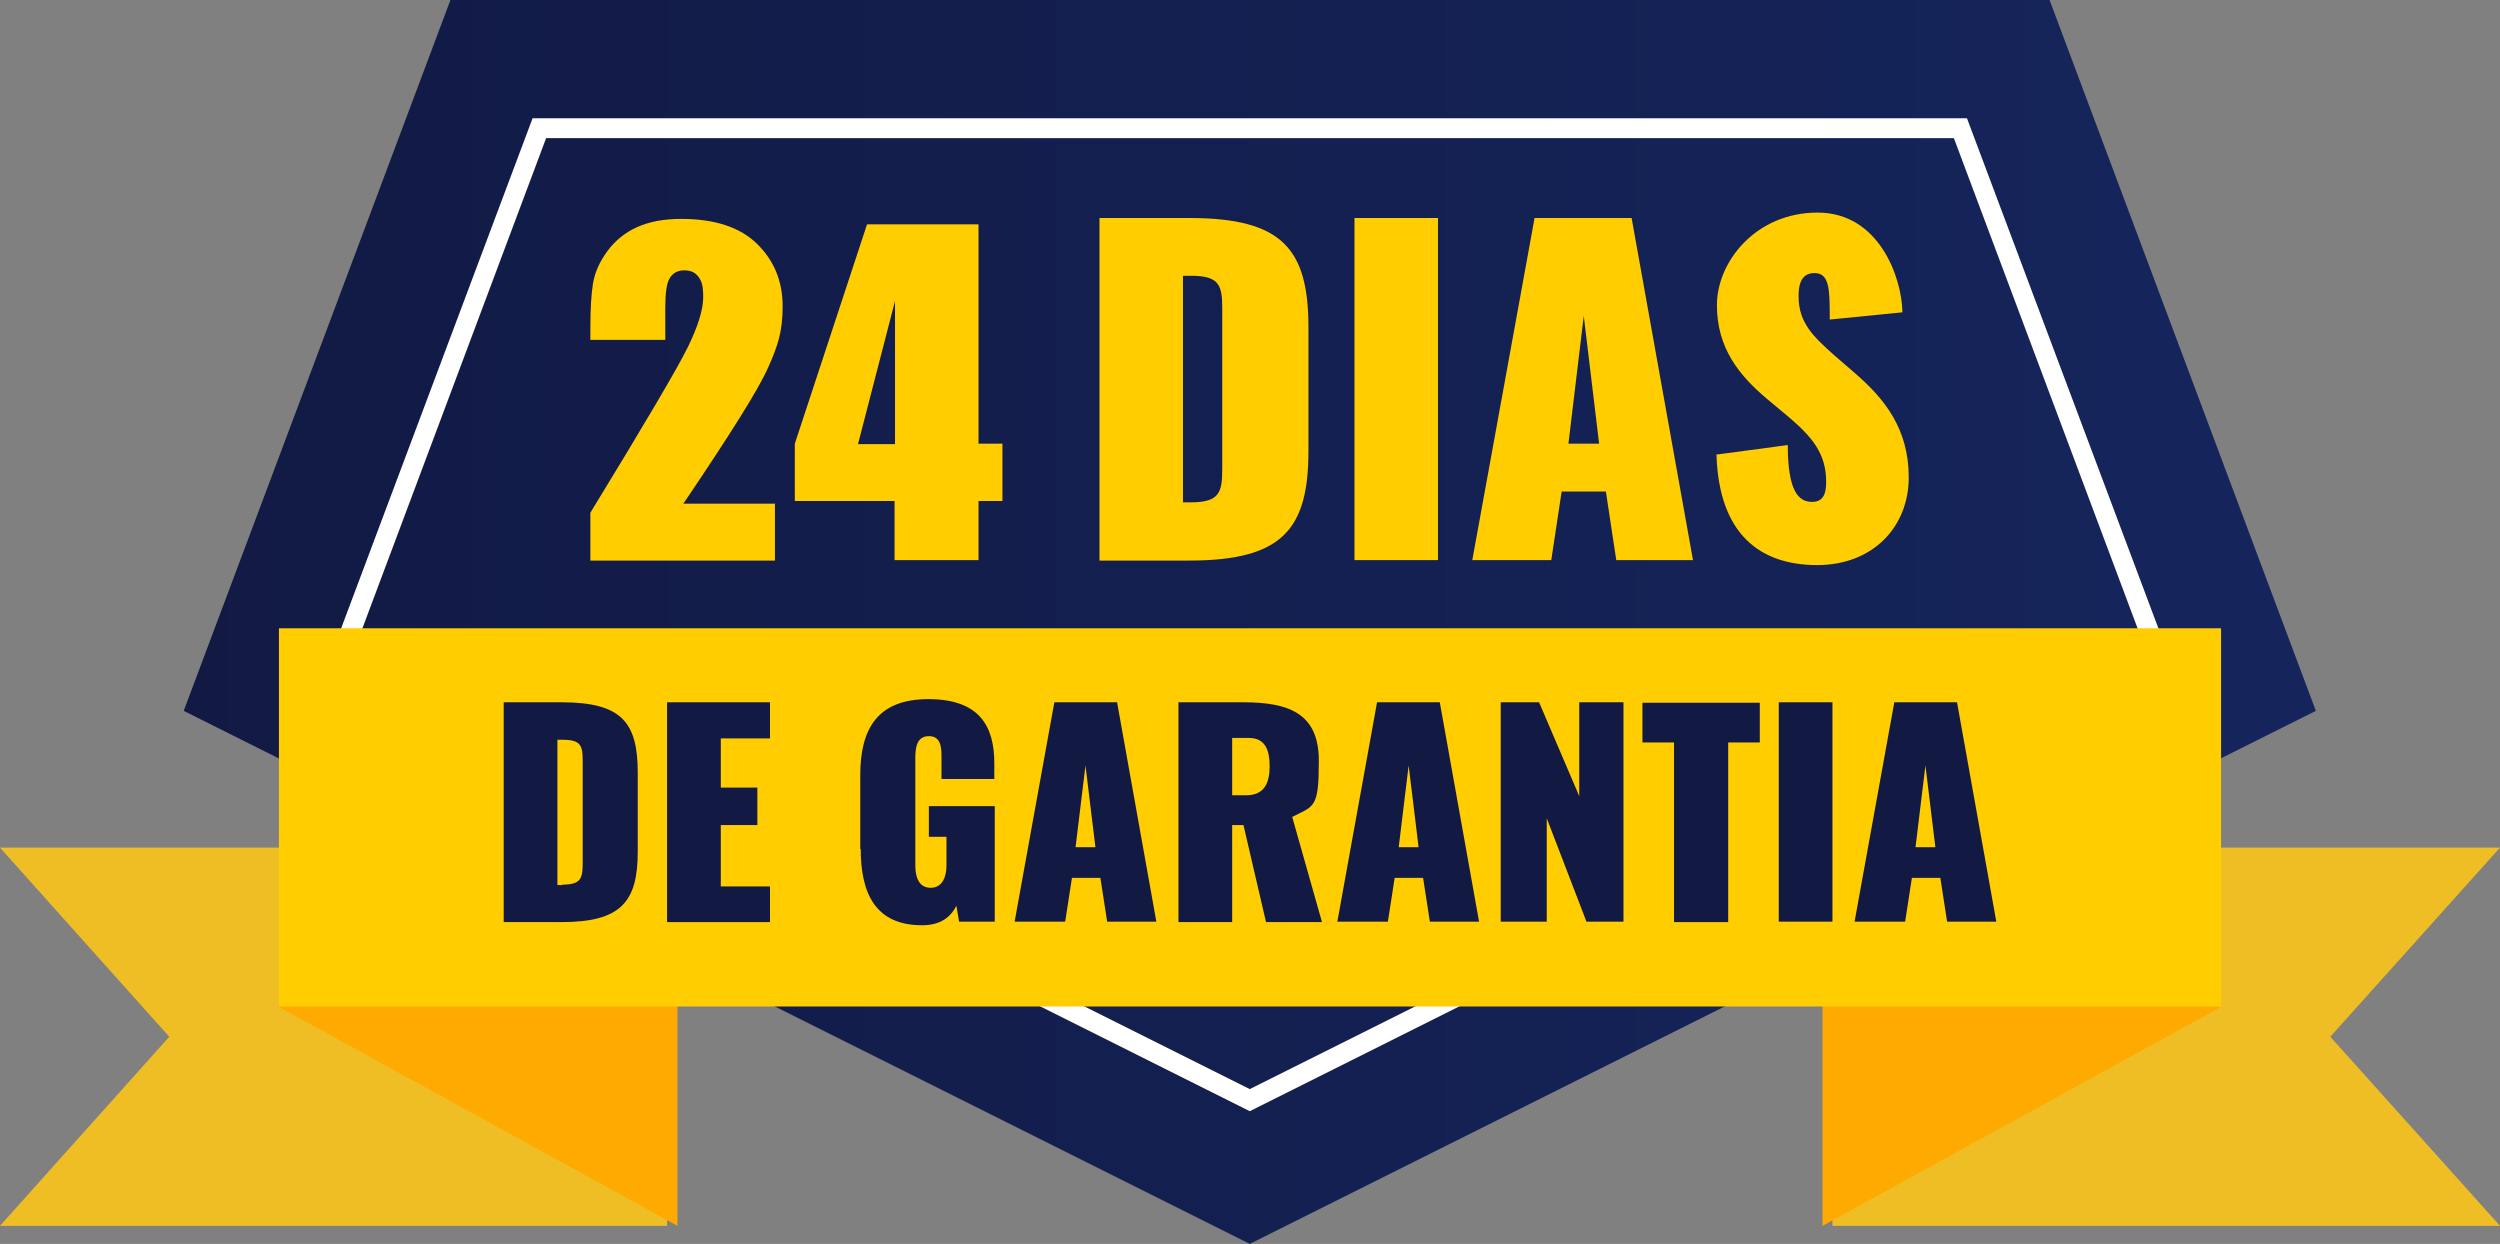
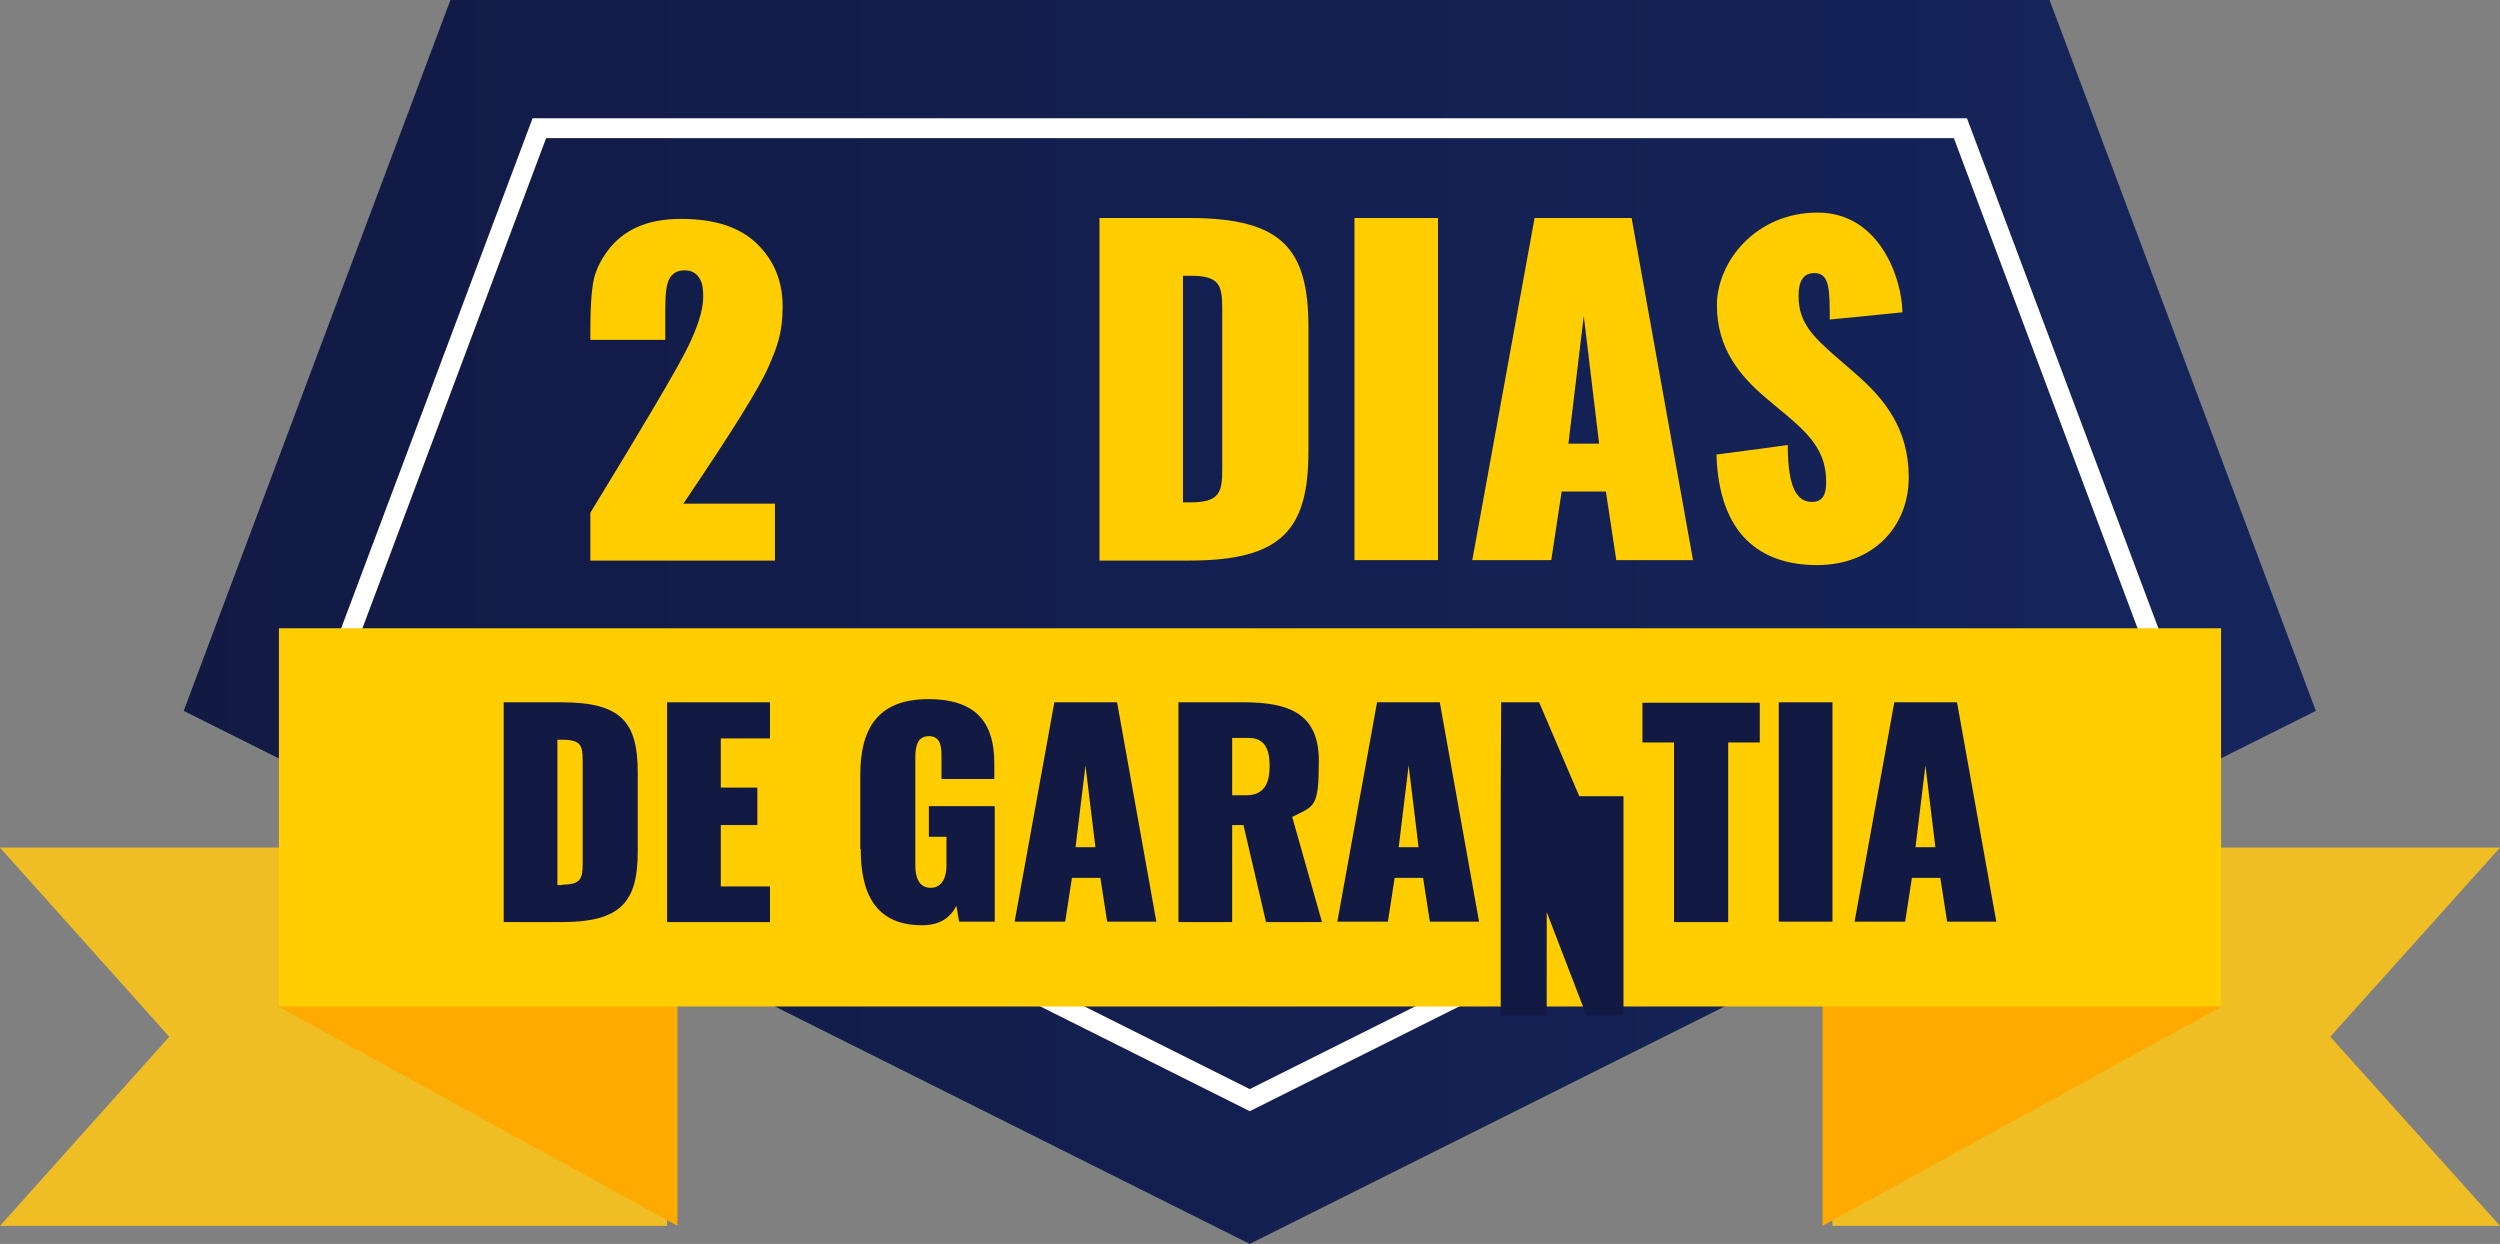
<svg xmlns="http://www.w3.org/2000/svg" id="Camada_2" version="1.1" viewBox="0 0 553.9 275.6">
  <rect x="0" y="0" width="553.9" height="275.6" fill="#808080" stroke="none" />
  <defs>
    <style>
      .st0 {
        fill: #fff;
      }

      .st1 {
        fill: url(#Gradiente_sem_nome);
      }

      .st2 {
        fill: #ffcd00;
      }

      .st3 {
        fill: #121a44;
      }

      .st4 {
        fill: #efbe25;
      }

      .st5 {
        fill: #fa0;
      }
    </style>
    <linearGradient id="Gradiente_sem_nome" data-name="Gradiente sem nome" x1="40.7" y1="138.1" x2="513.1" y2="138.1" gradientTransform="translate(0 275.9) scale(1 -1)" gradientUnits="userSpaceOnUse">
      <stop offset="0" stop-color="#121a44" />
      <stop offset="1" stop-color="#15255c" />
    </linearGradient>
  </defs>
  <polygon class="st1" points="454.1 0 276.9 0 99.8 0 40.7 157.5 276.9 275.6 513.1 157.5 454.1 0" />
  <path class="st0" d="M432.9,30.6l41.9,111.8-197.9,98.9-197.8-98.9L121,30.6h311.9ZM435.9,26.2H118l-44.4,118.3,203.3,101.7,203.3-101.7-44.4-118.3h0Z" />
  <g>
    <polygon class="st4" points="553.9 187.8 406 187.8 406 271.6 553.9 271.6 516.3 229.7 553.9 187.8" />
    <polygon class="st4" points="0 187.8 147.8 187.8 147.8 271.6 0 271.6 37.5 229.7 0 187.8" />
  </g>
  <polygon class="st5" points="492.1 223.1 403.8 271.6 403.8 187.8 492.1 223.1" />
  <polygon class="st5" points="61.8 223.1 150.1 271.6 150.1 187.8 61.8 223.1" />
  <rect class="st2" x="61.8" y="139.2" width="430.3" height="83.8" />
  <g>
    <path class="st3" d="M111.6,155.6h12.8c13.3,0,16.9,4.4,16.9,15.6v17.5c0,11.1-3.7,15.6-16.9,15.6h-12.8v-48.6h0ZM124.6,196c4.1,0,4.5-1.4,4.5-4.7v-22.8c0-3.3-.4-4.6-4.5-4.6h-1.1v32.2s1.1,0,1.1,0Z" />
    <path class="st3" d="M147.8,155.6h22.8v8h-10.9v10.9h8.1v8.3h-8.1v13.6h10.9v7.9h-22.8v-48.6h0Z" />
    <path class="st3" d="M190.6,188.1v-16.3c0-10.2,3.7-16.9,15.1-16.9s14.6,6.1,14.6,14.2v3.5h-11.7v-4.6c0-2.2,0-4.9-2.8-4.9s-3,2.8-3,4.9v23.8c0,2.2.6,4.9,3.4,4.9s3.5-2.8,3.5-4.9v-6.4h-3.9v-6.8h14.6v25.6h-7.9l-.6-3.5c-1.3,2.5-3.5,4.3-7.6,4.3-10.3,0-13.6-7-13.6-16.9h0Z" />
    <path class="st3" d="M233.6,155.6h13.9l8.7,48.6h-10.9l-1.5-9.7h-6.3l-1.5,9.7h-11.2l8.8-48.6ZM242.7,187.7l-2.2-18.1-2.2,18.1h4.3Z" />
    <path class="st3" d="M261,155.6h14.5c9.8,0,16.7,2.3,16.7,12.9s-1,10-5.9,12.5l6.6,23.3h-12.4l-5-21.5h-2.5v21.5h-11.9v-48.6h0ZM276.1,176.2c4.1,0,5.2-2.8,5.2-6.5s-1.1-6.2-4.6-6.2h-3.7v12.7h3.1Z" />
    <path class="st3" d="M305.1,155.6h13.9l8.7,48.6h-10.9l-1.5-9.7h-6.3l-1.5,9.7h-11.2l8.8-48.6h0ZM314.3,187.7l-2.2-18.1-2.2,18.1h4.3Z" />
-     <path class="st3" d="M332.6,155.6h8.4l8.9,20.8v-20.8h9.8v48.6h-8.2l-8.8-22.9v22.9h-10.2v-48.6h0Z" />
+     <path class="st3" d="M332.6,155.6h8.4l8.9,20.8h9.8v48.6h-8.2l-8.8-22.9v22.9h-10.2v-48.6h0Z" />
    <path class="st3" d="M371,164.5h-7.1v-8.8h26v8.8h-7v39.8h-12v-39.8h0Z" />
    <path class="st3" d="M394.1,155.6h11.9v48.6h-11.9v-48.6Z" />
    <path class="st3" d="M419.7,155.6h13.9l8.7,48.6h-10.9l-1.5-9.7h-6.3l-1.5,9.7h-11.2l8.8-48.6h0ZM428.8,187.7l-2.2-18.1-2.2,18.1h4.3Z" />
  </g>
  <g>
    <path class="st2" d="M243.6,48.3h19.9c20.7,0,26.4,6.9,26.4,24.3v27.3c0,17.3-5.7,24.3-26.4,24.3h-19.9V48.3ZM263.8,111.3c6.4,0,7-2.2,7-7.4v-35.6c0-5.2-.7-7.2-7-7.2h-1.7v50.2h1.7Z" />
    <path class="st2" d="M300.1,48.3h18.5v75.8h-18.5V48.3Z" />
    <path class="st2" d="M339.9,48.3h21.6l13.6,75.8h-17l-2.3-15.2h-9.8l-2.3,15.2h-17.5s13.8-75.8,13.8-75.8ZM354.3,98.3l-3.4-28.3-3.4,28.3h6.7Z" />
    <path class="st2" d="M380.4,100.7l15.7-2.1c0,10.3,2.4,12.6,5.4,12.6s3.1-2.8,3.1-4.5c0-6.2-3.1-9.9-8.4-14.4l-4.8-4c-6-5.1-11-11.1-11-20.7s8.6-20.5,22.3-20.5,18.7,14.5,18.8,22.1l-16.1,1.6c0-6.6,0-10.3-3.4-10.3s-3.5,3.5-3.5,5.2c0,5.9,3.4,9,8,13.1l4.4,3.8c6.7,5.8,12,12.4,12,23.2s-7.8,19.4-20.3,19.4-21.8-6.7-22.3-24.6h0Z" />
    <g>
      <path class="st2" d="M171.7,111.5v12.7h-40.9v-10.6c12.1-19.8,19.3-32,21.6-36.7,2.3-4.7,3.4-8.4,3.4-11s-.3-3.5-1-4.5c-.7-1-1.7-1.5-3.2-1.5s-2.5.6-3.2,1.7c-.7,1.1-1,3.3-1,6.6v7.1h-16.6v-2.7c0-4.2.2-7.5.6-9.9.4-2.4,1.5-4.8,3.2-7.1,1.7-2.3,3.9-4.1,6.6-5.3,2.7-1.2,5.9-1.8,9.7-1.8,7.4,0,13,1.8,16.8,5.5,3.8,3.7,5.7,8.3,5.7,13.9s-1.1,8.8-3.2,13.5c-2.1,4.8-8.4,14.8-18.8,30.2h20.4Z" />
-       <path class="st2" d="M216.8,49.7v48.6h5.3v12.7h-5.3v13.1h-18.6v-13.1h-22.1v-12.7l16-48.6h24.6ZM198.3,98.4v-31.7l-8.2,31.7h8.2Z" />
    </g>
  </g>
</svg>